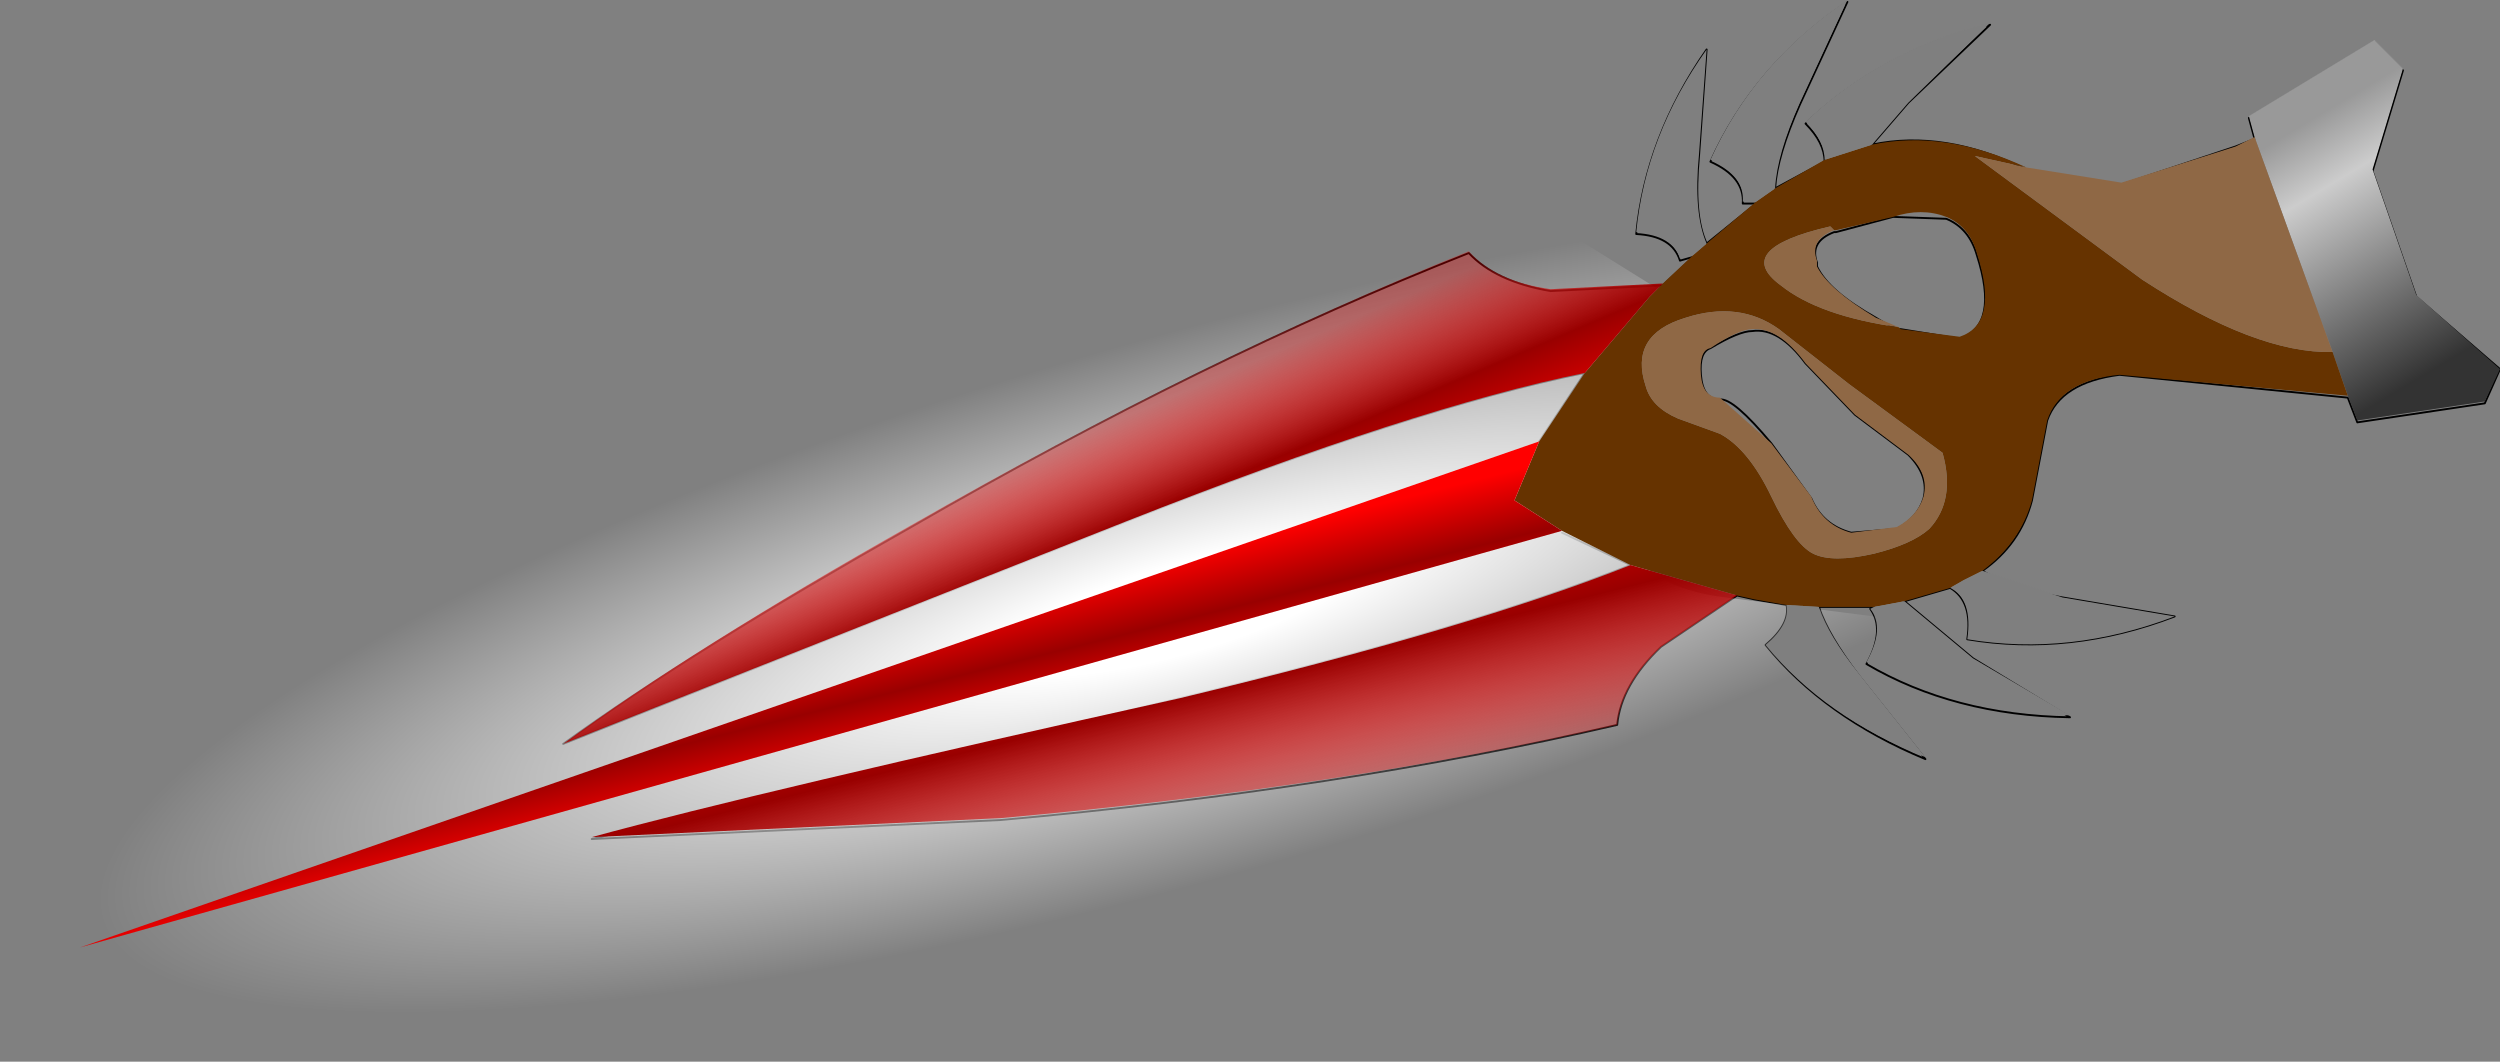
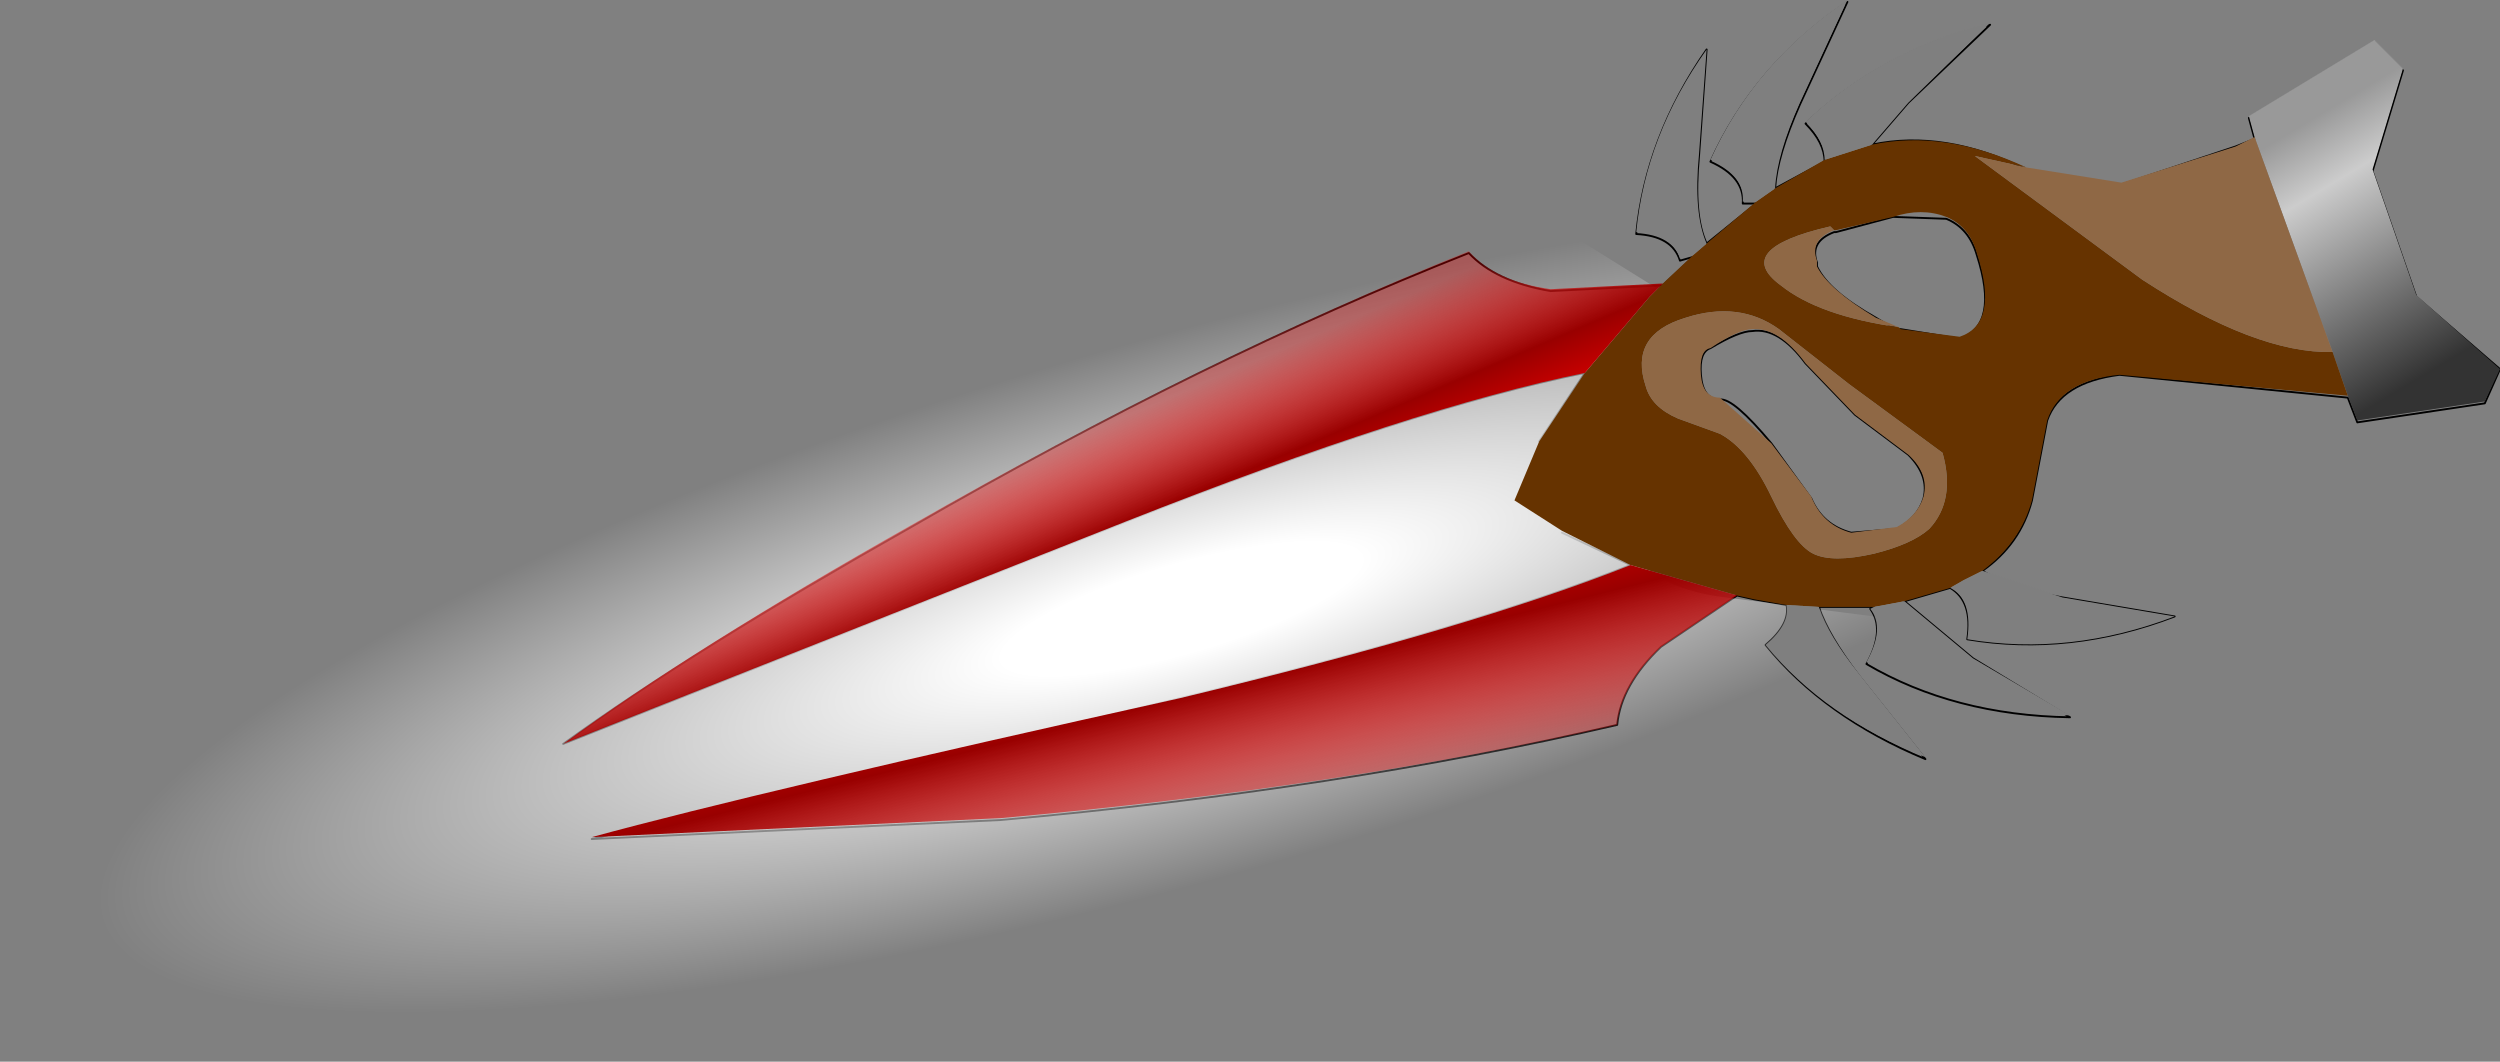
<svg xmlns="http://www.w3.org/2000/svg" xmlns:xlink="http://www.w3.org/1999/xlink" height="27.9px" width="65.7px">
  <rect width="100%" height="100%" fill="#808080" stroke="none" />
  <g transform="matrix(1.0, 0.0, 0.0, 1.0, 12.0, -22.0)">
    <use height="27.9" transform="matrix(1.0, 0.0, 0.0, 1.0, -12.0, 22.0)" width="65.7" xlink:href="#shape0" />
    <use height="18.3" transform="matrix(1.0, 0.0, 0.0, 1.0, -9.9, 28.6)" width="43.55" xlink:href="#shape1" />
  </g>
  <defs>
    <g id="shape0" transform="matrix(1.0, 0.0, 0.0, 1.0, 0.0, 0.0)">
      <path d="M51.95 6.7 Q51.75 6.0 51.15 5.75 L49.75 5.7 48.25 6.1 48.2 6.1 Q47.55 6.35 47.75 6.9 L47.75 7.0 Q48.05 7.65 49.3 8.35 L49.55 8.5 49.9 8.65 49.95 8.65 51.5 8.9 Q52.55 8.55 51.95 6.7 M44.7 9.85 Q44.75 10.5 45.2 10.5 45.55 10.45 46.55 11.65 L47.6 13.1 Q47.9 13.8 48.65 14.0 L49.85 13.9 Q50.4 13.6 50.55 13.1 50.7 12.5 50.15 11.95 L48.75 10.9 47.45 9.55 Q46.75 8.6 46.05 8.7 45.7 8.7 44.95 9.15 44.65 9.25 44.7 9.85" fill="none" stroke="#000000" stroke-linecap="round" stroke-linejoin="round" stroke-width="0.05" />
      <path d="M41.05 14.0 L42.85 14.85 Q38.7 16.5 31.0 18.35 L15.55 22.05 26.3 21.55 Q35.2 20.75 42.5 19.05 42.6 18.0 43.65 17.0 L45.65 15.65 46.1 15.75 46.95 15.9 Q47.05 16.4 46.4 16.95 47.95 18.85 50.6 19.95 L48.85 17.75 Q48.05 16.7 47.8 15.95 L49.25 15.95 49.15 16.0 Q49.55 16.55 49.05 17.45 51.35 18.8 54.4 18.85 L51.85 17.3 50.05 15.8 51.25 15.45 Q51.85 15.8 51.7 16.8 54.4 17.25 57.15 16.2 L54.2 15.7 Q52.8 15.45 52.1 15.0 53.1 14.3 53.4 13.15 L53.8 11.05 Q54.15 10.05 55.7 9.85 L61.7 10.45 61.95 11.1 65.3 10.6 65.7 9.7 63.5 7.8 62.35 4.5 63.15 1.85 62.4 1.1 59.1 3.1 59.25 3.65 58.75 3.85 55.75 4.85 53.25 4.45 Q51.1 3.4 49.2 3.8 L50.15 2.7 52.3 0.65 Q49.45 1.35 47.45 3.25 47.95 3.75 47.95 4.25 L46.65 4.95 Q46.7 4.1 47.3 2.75 L48.55 0.05 Q46.1 1.7 44.95 4.25 45.85 4.65 45.8 5.35 L46.15 5.35 44.85 6.4 Q44.5 5.65 44.65 4.1 L44.85 1.3 Q43.25 3.6 43.0 6.15 43.95 6.2 44.15 6.85 L44.5 6.75 43.7 7.5 40.75 7.65 Q39.3 7.4 38.6 6.65 31.65 9.4 23.95 13.85 18.2 17.1 14.8 19.55 L29.6 13.7 Q37.2 10.7 41.65 9.8 L40.45 11.6" fill="none" stroke="#000000" stroke-linecap="round" stroke-linejoin="round" stroke-width="0.05" />
      <path d="M42.2 11.3 L42.65 14.1 Q43.25 15.45 45.35 15.7 L50.8 16.4 Q43.35 20.05 33.1 23.2 20.25 27.05 10.6 27.8 0.95 28.45 0.1 25.5 -0.75 22.55 7.8 17.7 16.25 12.8 29.1 8.9 35.4 7.0 40.85 5.9 L44.3 8.05 42.85 9.2 Q41.95 10.1 42.2 11.3" fill="url(#gradient0)" fill-rule="evenodd" stroke="none" />
      <path d="M59.25 3.6 L59.1 3.05 62.4 1.05 63.15 1.8 62.35 4.45 63.5 7.75 65.7 9.7 65.3 10.55 61.95 11.05 61.7 10.4 61.3 9.25 59.25 3.6" fill="url(#gradient1)" fill-rule="evenodd" stroke="none" />
      <path d="M61.7 10.4 L55.7 9.85 Q54.15 10.0 53.8 11.05 L53.4 13.15 Q53.1 14.25 52.1 15.0 L51.6 15.25 51.25 15.45 50.05 15.8 49.25 15.95 47.8 15.95 46.95 15.9 46.1 15.75 45.65 15.65 42.85 14.85 41.05 13.95 39.8 13.15 40.45 11.6 41.65 9.8 43.35 7.8 43.7 7.45 44.5 6.7 44.85 6.4 46.15 5.3 46.65 4.95 47.95 4.2 49.2 3.8 Q51.1 3.4 53.25 4.4 L51.9 4.1 56.3 7.35 Q59.3 9.3 61.3 9.25 L61.7 10.4 M49.9 8.6 L49.95 8.65 51.5 8.85 Q52.55 8.5 51.95 6.65 51.75 5.95 51.15 5.7 50.5 5.45 49.75 5.7 L48.25 6.05 48.2 6.05 48.1 5.95 Q45.5 6.55 46.8 7.5 47.8 8.3 49.9 8.6 M45.2 11.4 Q45.95 11.8 46.55 13.05 47.15 14.3 47.65 14.55 48.15 14.8 49.25 14.55 50.25 14.3 50.7 13.9 51.4 13.15 51.05 11.9 L48.6 10.1 46.75 8.65 Q45.7 7.9 44.3 8.35 42.8 8.8 43.25 10.15 43.4 10.7 44.1 11.0 L45.2 11.4" fill="#663300" fill-rule="evenodd" stroke="none" />
      <path d="M53.25 4.4 L55.75 4.8 58.75 3.85 59.25 3.6 61.3 9.25 Q59.3 9.3 56.3 7.35 L51.9 4.1 53.25 4.4 M48.2 6.05 Q47.55 6.3 47.75 6.85 L47.75 6.9 47.75 7.0 Q48.05 7.6 49.3 8.35 L49.55 8.45 49.9 8.6 Q47.8 8.3 46.8 7.5 45.5 6.55 48.1 5.95 L48.2 6.05 M45.2 10.45 L46.55 11.65 47.6 13.05 Q47.9 13.8 48.65 14.0 L49.85 13.85 Q50.4 13.55 50.55 13.05 50.7 12.45 50.15 11.95 L48.75 10.9 47.45 9.55 Q46.75 8.6 46.05 8.65 45.7 8.65 44.95 9.15 44.65 9.2 44.7 9.85 44.75 10.45 45.2 10.45 M45.2 11.4 L44.1 11.0 Q43.4 10.7 43.25 10.15 42.8 8.8 44.3 8.35 45.7 7.9 46.75 8.65 L48.6 10.1 51.05 11.9 Q51.4 13.15 50.7 13.9 50.25 14.3 49.25 14.55 48.15 14.8 47.65 14.55 47.15 14.3 46.55 13.05 45.95 11.8 45.2 11.4" fill="#8f6845" fill-rule="evenodd" stroke="none" />
      <path d="M52.1 15.0 L54.2 15.7 57.15 16.2 Q54.4 17.25 51.7 16.8 51.85 15.75 51.25 15.45 L51.6 15.25 52.1 15.0 M50.05 15.8 L51.85 17.3 54.4 18.8 Q51.35 18.75 49.05 17.4 49.55 16.5 49.15 16.0 L49.25 15.95 50.05 15.8 M47.8 15.95 Q48.05 16.7 48.85 17.7 L50.6 19.9 Q47.95 18.85 46.4 16.95 47.05 16.4 46.95 15.9 L47.8 15.95 M44.5 6.7 L44.15 6.8 Q43.95 6.15 43.0 6.1 43.25 3.55 44.85 1.3 L44.65 4.05 Q44.5 5.6 44.85 6.4 L44.5 6.7 M46.15 5.3 L45.8 5.3 Q45.85 4.6 44.95 4.2 46.1 1.65 48.55 0.0 L47.3 2.7 Q46.7 4.05 46.65 4.95 L46.15 5.3 M47.95 4.2 Q47.95 3.7 47.45 3.2 49.45 1.3 52.3 0.6 L50.15 2.7 49.2 3.8 47.95 4.2" fill="#7f7f7f" fill-rule="evenodd" stroke="none" />
    </g>
    <radialGradient cx="0" cy="0" gradientTransform="matrix(0.038, -0.011, 0.003, 0.009, 31.05, 16.0)" gradientUnits="userSpaceOnUse" id="gradient0" r="819.2" spreadMethod="pad">
      <stop offset="0.149" stop-color="#ffffff" />
      <stop offset="0.914" stop-color="#ffffff" stop-opacity="0.0" />
    </radialGradient>
    <linearGradient gradientTransform="matrix(0.002, 0.004, -0.005, 0.003, 62.2, 6.5)" gradientUnits="userSpaceOnUse" id="gradient1" spreadMethod="pad" x1="-819.2" x2="819.2">
      <stop offset="0.004" stop-color="#999999" />
      <stop offset="0.239" stop-color="#cccccc" />
      <stop offset="1.0" stop-color="#333333" />
    </linearGradient>
    <g id="shape1" transform="matrix(1.0, 0.0, 0.0, 1.0, 0.0, 0.0)">
      <path d="M43.55 9.05 L41.55 10.4 Q40.5 11.4 40.4 12.45 33.1 14.1 24.2 14.9 L13.45 15.4 Q17.85 14.2 28.9 11.75 36.6 9.9 40.75 8.25 L43.55 9.05" fill="url(#gradient2)" fill-rule="evenodd" stroke="none" />
      <path d="M41.6 0.85 L41.25 1.2 39.55 3.2 Q35.1 4.1 27.5 7.1 L12.7 12.95 Q16.1 10.45 21.85 7.2 29.55 2.8 36.5 0.0 37.2 0.8 38.65 1.0 L41.6 0.85" fill="url(#gradient3)" fill-rule="evenodd" stroke="none" />
-       <path d="M38.35 5.0 L37.7 6.55 38.95 7.35 0.0 18.3 38.35 5.0" fill="url(#gradient4)" fill-rule="evenodd" stroke="none" />
    </g>
    <linearGradient gradientTransform="matrix(0.001, 0.004, -0.004, 0.001, 28.5, 11.85)" gradientUnits="userSpaceOnUse" id="gradient2" spreadMethod="pad" x1="-819.2" x2="819.2">
      <stop offset="0.004" stop-color="#ff0000" />
      <stop offset="0.502" stop-color="#990000" />
      <stop offset="1.0" stop-color="#ff0000" stop-opacity="0.302" />
    </linearGradient>
    <linearGradient gradientTransform="matrix(0.001, 0.003, -0.007, 0.003, 26.25, 7.65)" gradientUnits="userSpaceOnUse" id="gradient3" spreadMethod="pad" x1="-819.2" x2="819.2">
      <stop offset="0.004" stop-color="#ff0000" stop-opacity="0.302" />
      <stop offset="0.502" stop-color="#990000" />
      <stop offset="1.0" stop-color="#ff0000" />
    </linearGradient>
    <linearGradient gradientTransform="matrix(6.0E-4, 0.002, -0.008, 0.002, 20.1, 11.9)" gradientUnits="userSpaceOnUse" id="gradient4" spreadMethod="pad" x1="-819.2" x2="819.2">
      <stop offset="0.004" stop-color="#ff0000" />
      <stop offset="0.502" stop-color="#990000" />
      <stop offset="1.0" stop-color="#ff0000" />
    </linearGradient>
  </defs>
</svg>